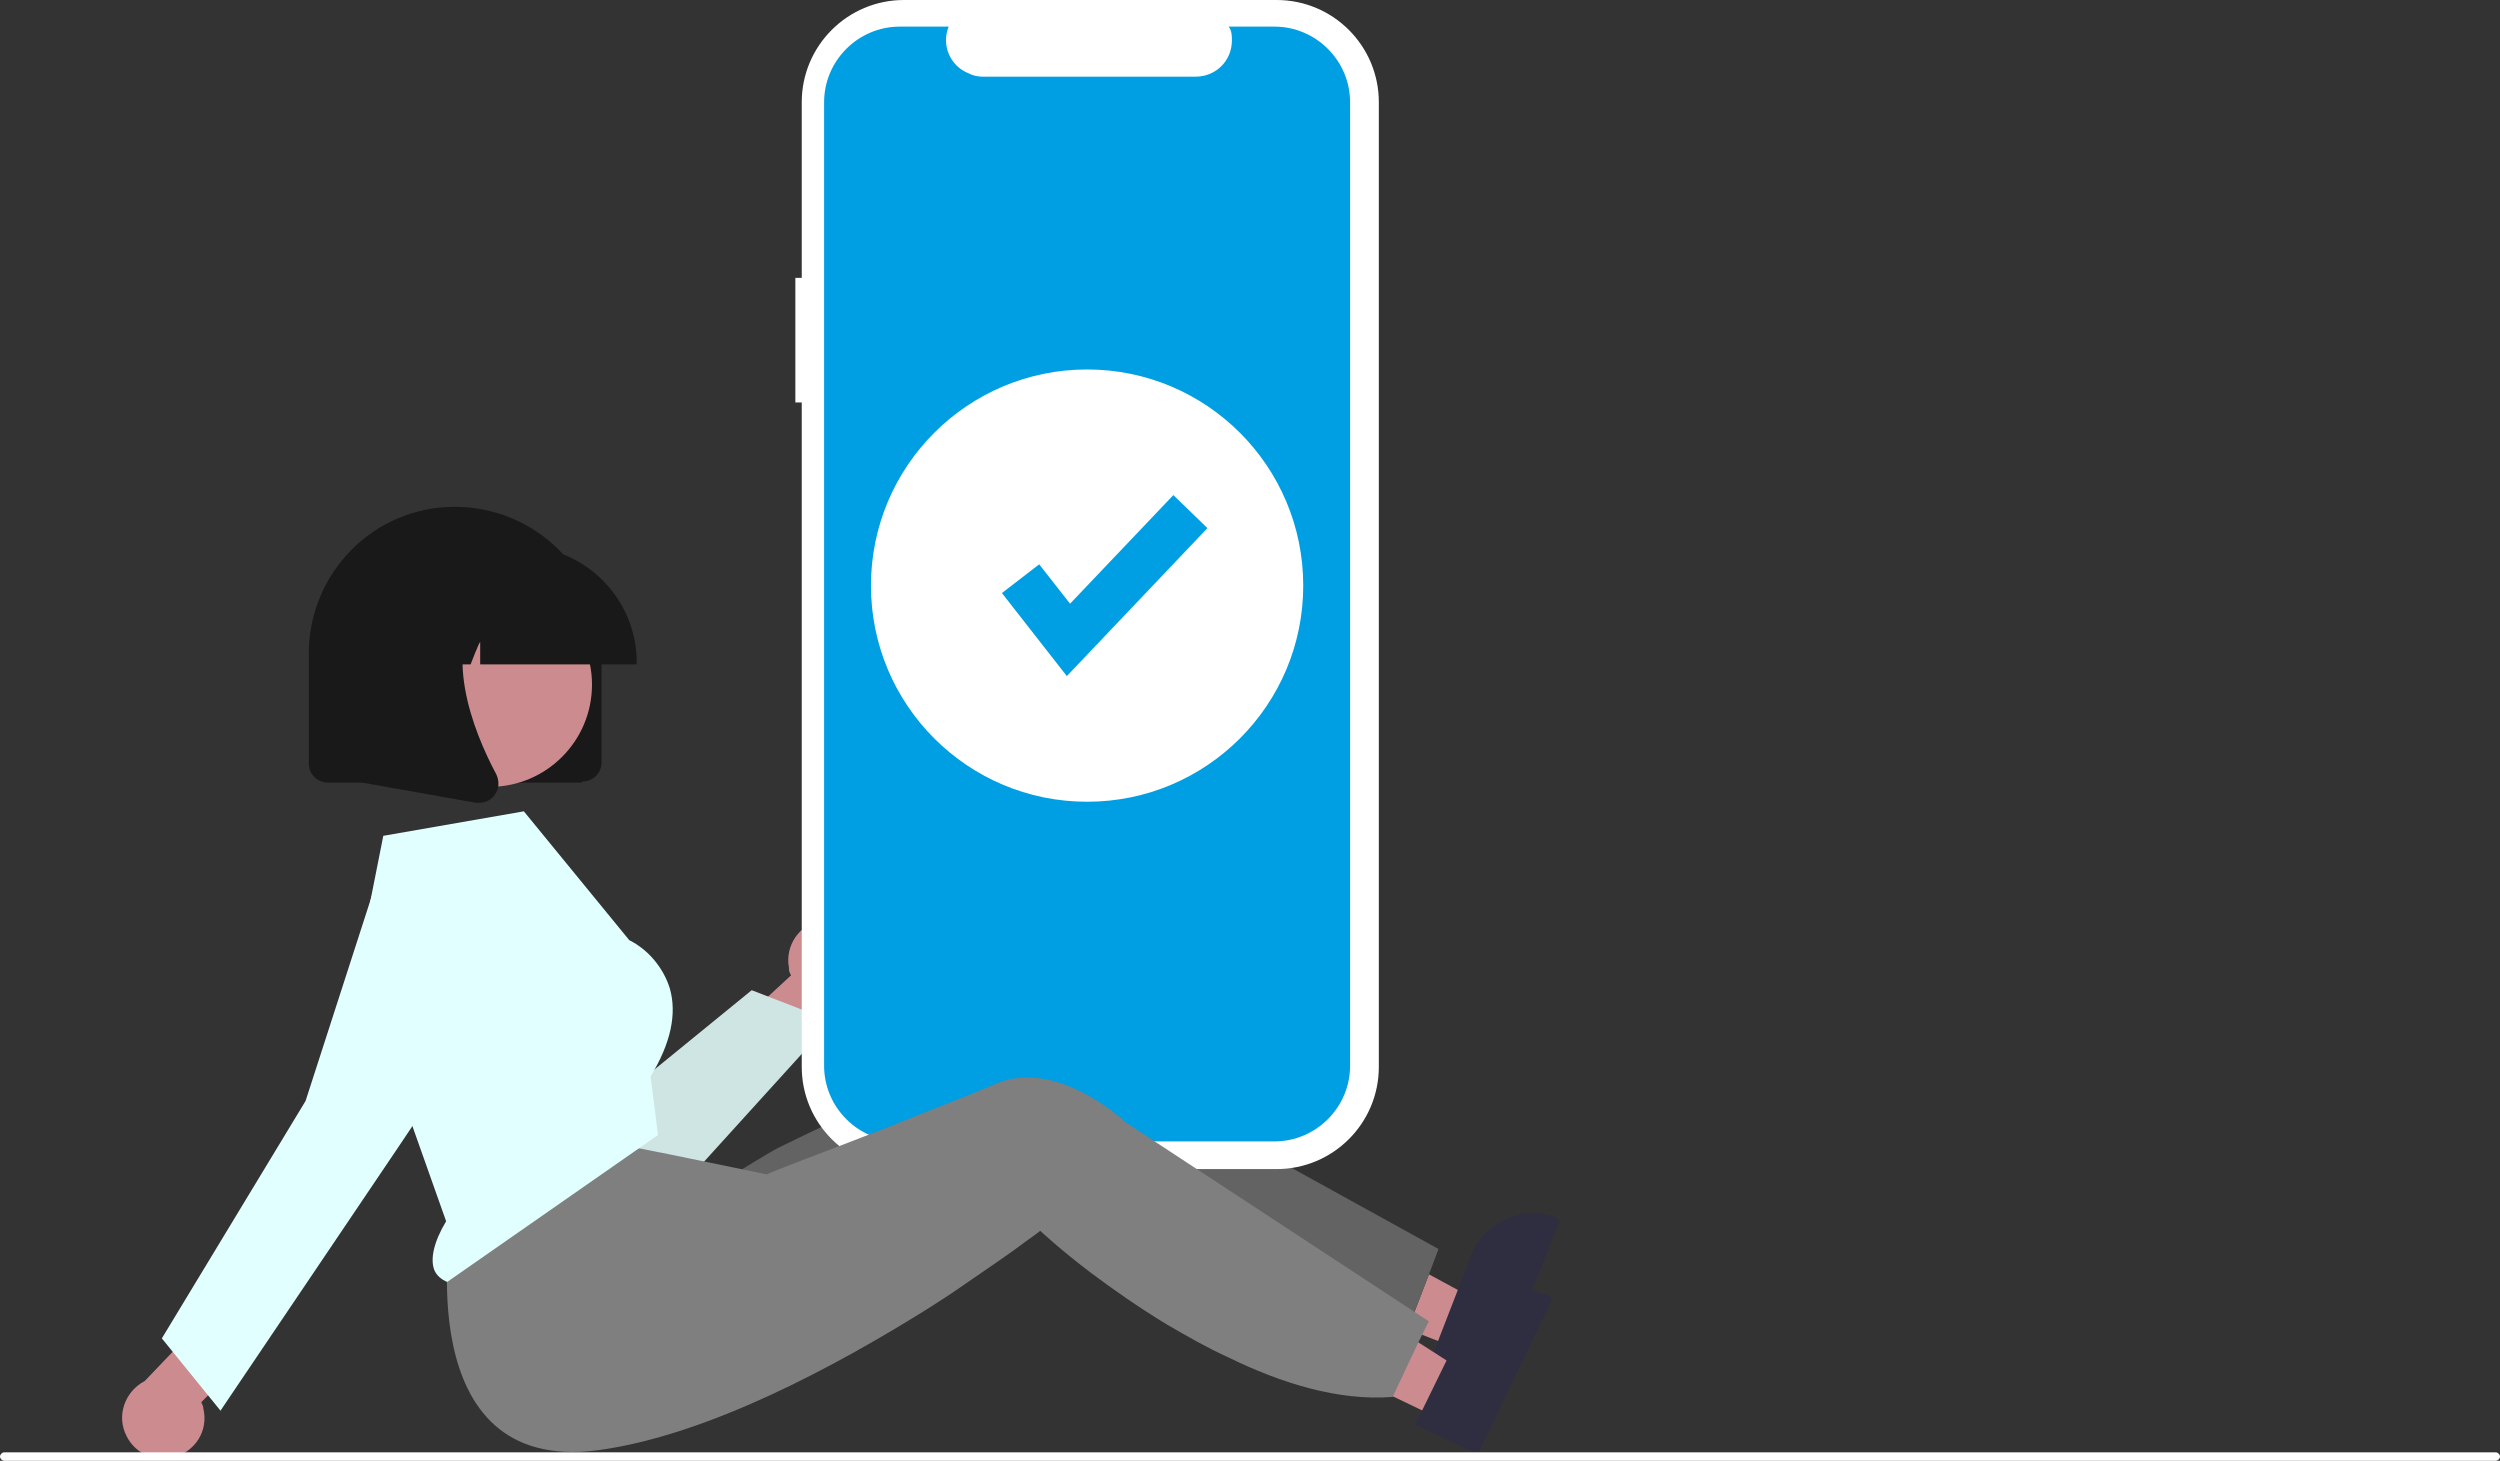
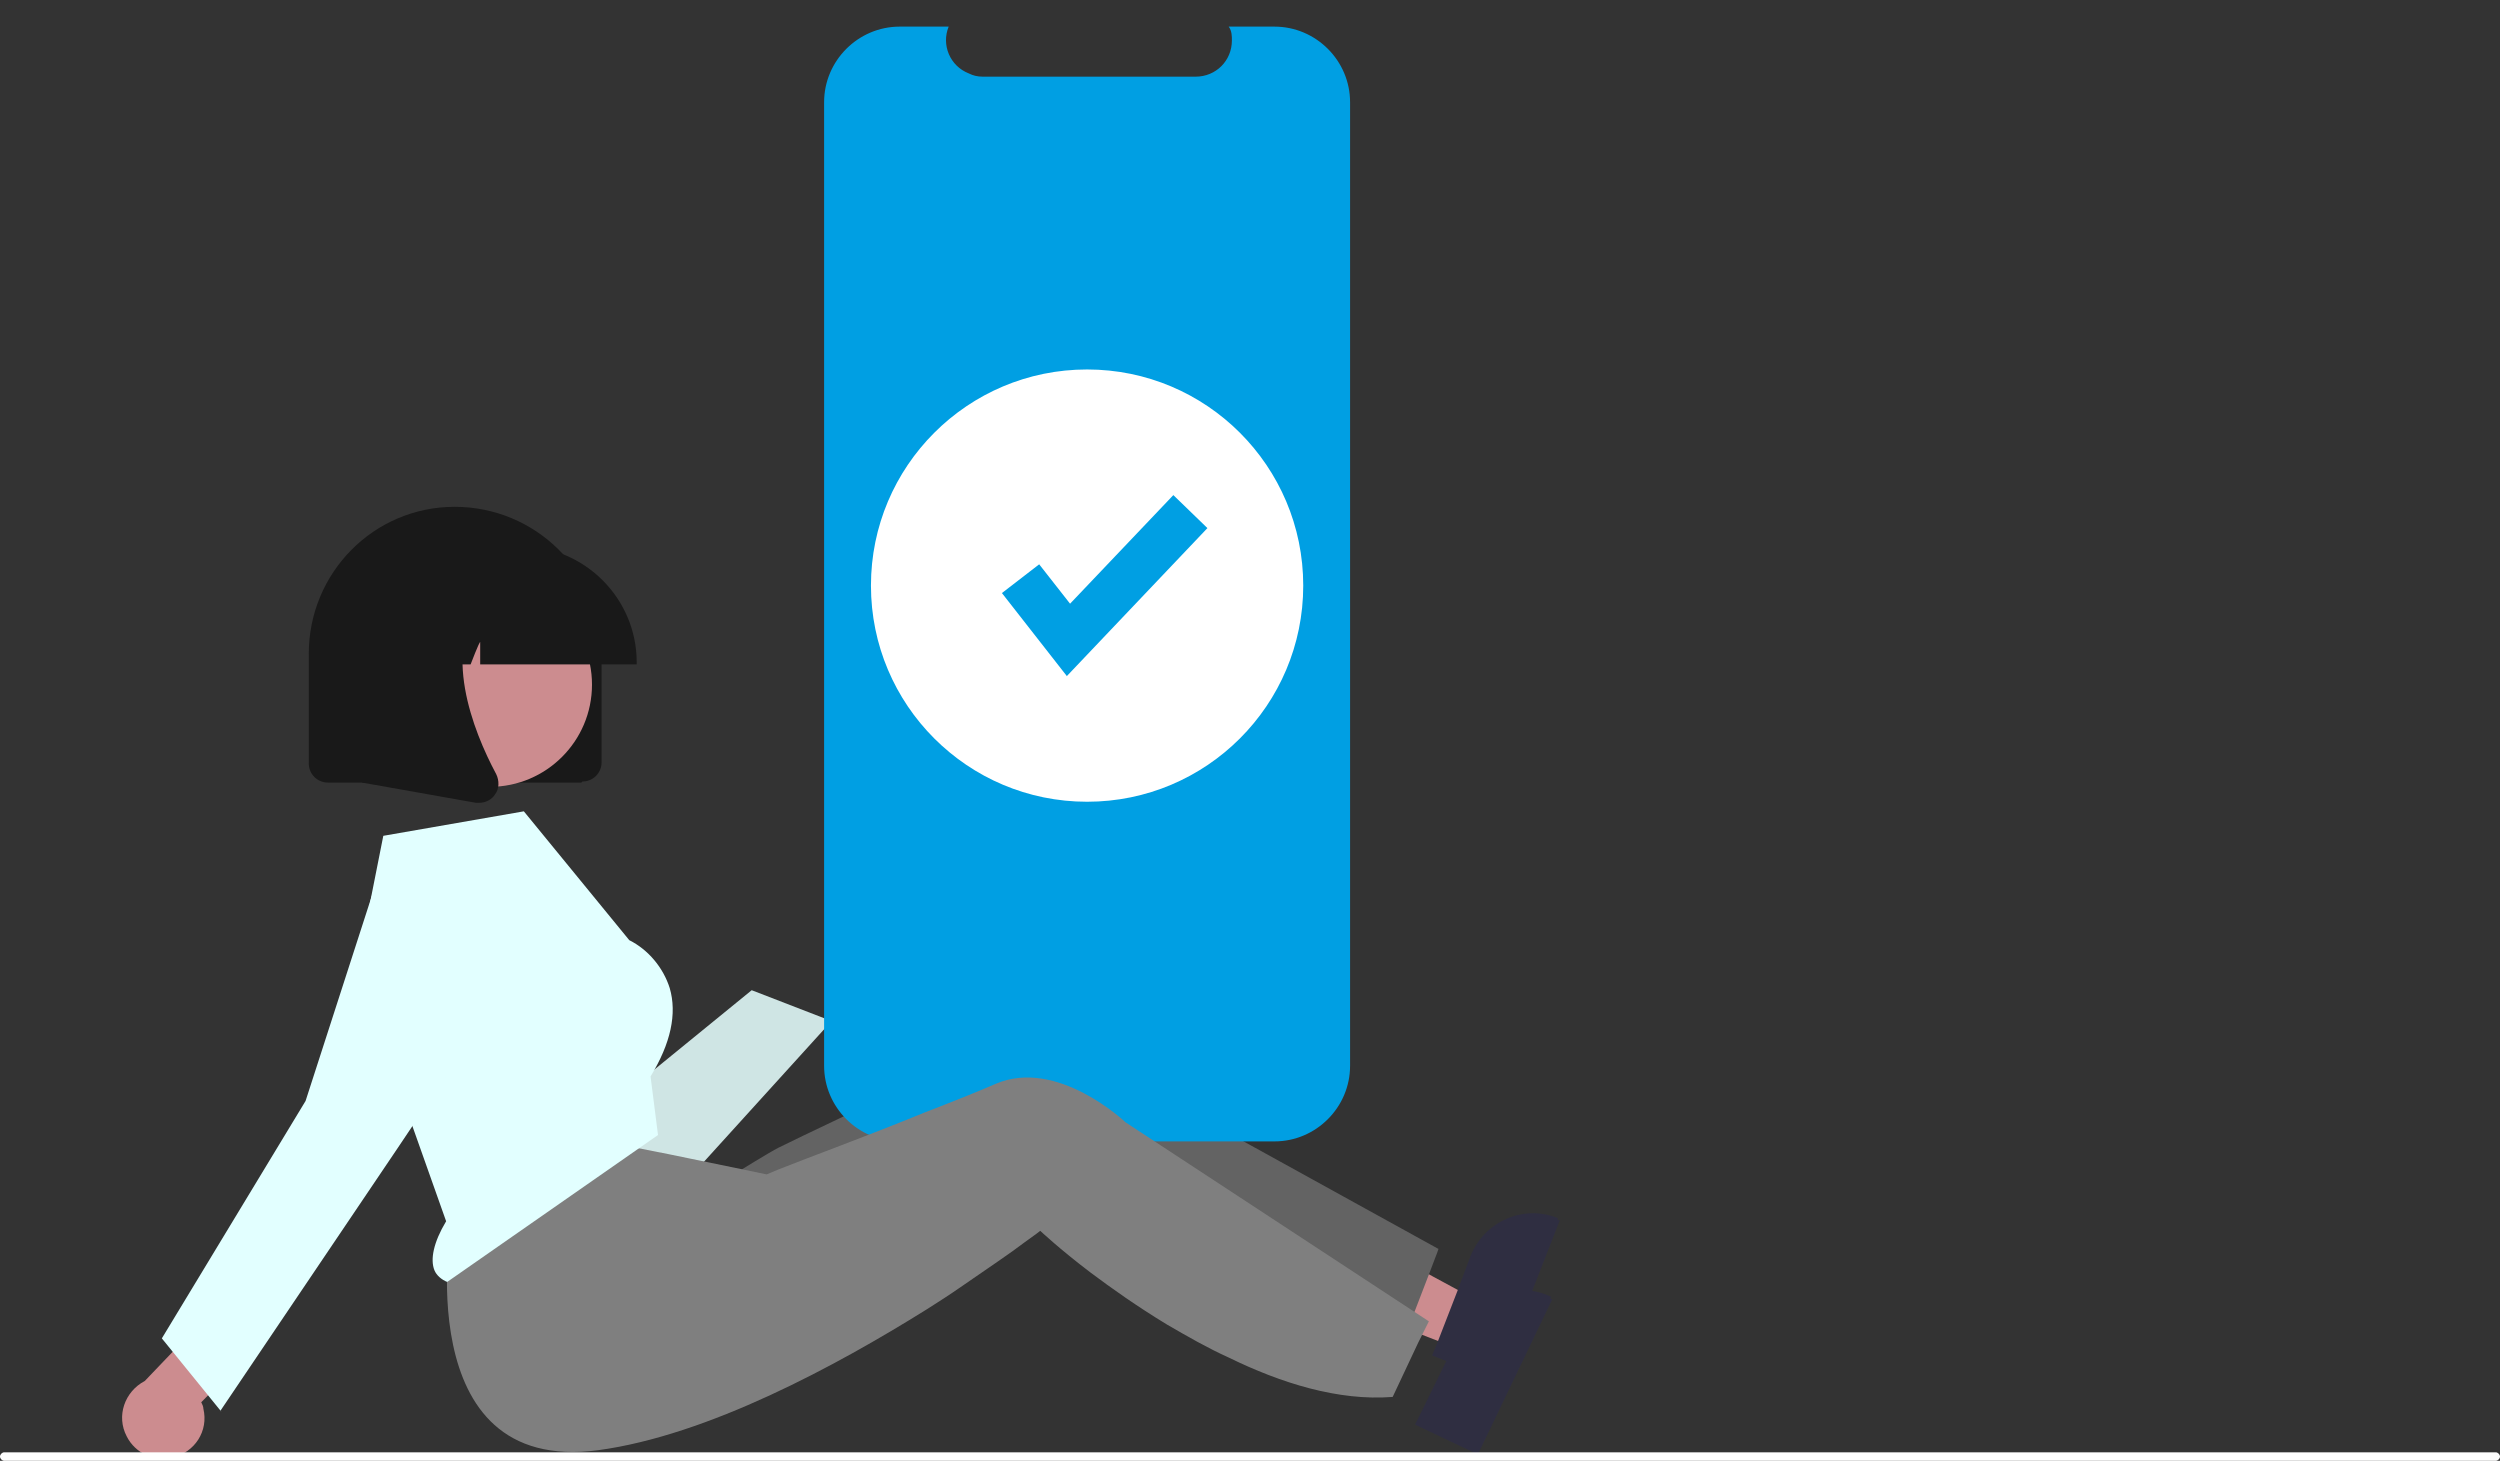
<svg xmlns="http://www.w3.org/2000/svg" id="Ebene_1" version="1.1" viewBox="0 0 234.8 137.2">
  <rect x="0" y="0" width="234.8" height="137.2" fill="#333333" stroke="none" />
  <defs>
    <style>
      .st0 {
        fill: #2f2e41;
      }

      .st1 {
        fill: #009fe3;
      }

      .st2 {
        fill: #cfe5e4;
      }

      .st3 {
        fill: #fff;
      }

      .st4 {
        fill: #9e616a;
      }

      .st5 {
        fill: #cc8c8f;
      }

      .st6 {
        fill: #636363;
      }

      .st7 {
        isolation: isolate;
        opacity: .1;
      }

      .st8 {
        fill: #191919;
      }

      .st9 {
        fill: #7f7f7f;
      }

      .st10 {
        fill: #e2ffff;
      }
    </style>
  </defs>
  <g id="Backup-Management">
    <path id="Pfad_240" class="st5" d="M136.5,126.6l1.8-4.7-17.2-9.3-2.7,6.9,18.1,7Z" />
    <path id="Pfad_241" class="st0" d="M146.3,114.4c-3.2-1.3-6.9.3-8.2,3.6,0,0,0,0,0,0l-1.2,3.2-1.9,4.9-.5,1.2,6.1,2.4,5.9-15.1h-.2Z" />
-     <path id="Pfad_242" class="st0" d="M135,117.6l-.8,2.1-2,5.2h0c-5,.8-10.6-.5-15.7-2.5-2-.8-4-1.7-6-2.7-2.9-1.5-5.5-3-7.5-4.3-3.1-2-5-3.5-5-3.5,0,0-.5.5-1.4,1.2-1.2,1.1-3.2,2.7-5.7,4.6-1,.7-2,1.5-3.1,2.3-8,6-18.4-10-18.4-10,0,0,2.9-1.8,3.7-2.2,2.4-1.2,8.2-3.9,13.1-6.3,2.5-1.2,4.9-2.4,6.5-3.3,5.6-3,12.5,2.6,12.5,2.6l29.9,16.5Z" />
    <path id="Pfad_243" class="st6" d="M135,117.6l-.8,2.1-2,5.2h0c-5,.8-10.6-.5-15.7-2.5-2-.8-4-1.7-6-2.7-2.9-1.5-5.5-3-7.5-4.3-3.1-2-5-3.5-5-3.5,0,0-.5.5-1.4,1.2-1.2,1.1-3.2,2.7-5.7,4.6-1,.7-2,1.5-3.1,2.3-8,6-18.4-10-18.4-10,0,0,2.9-1.8,3.7-2.2,2.4-1.2,8.2-3.9,13.1-6.3,2.5-1.2,4.9-2.4,6.5-3.3,5.6-3,12.5,2.6,12.5,2.6l29.9,16.5Z" />
-     <path id="Pfad_244" class="st5" d="M77.2,86.4c-2.1.4-3.5,2.4-3.1,4.5,0,.2,0,.4.2.7l-6.5,6,2.7,4.8,9-8.5c2-.9,2.8-3.1,2-5.1-.7-1.6-2.5-2.6-4.2-2.2h0Z" />
    <path id="Pfad_245" class="st2" d="M57.7,113.4c-.3,0-.6,0-.9,0-3.5-.3-6.7-2.4-8.3-5.6l-10.4-20c-1.5-2.8-.4-6.3,2.4-7.7,2.6-1.4,5.9-.5,7.5,2l9.6,21.5,13-10.6,7.5,2.9-12.7,14c-2,2.2-4.8,3.4-7.7,3.4h0Z" />
    <path id="Pfad_246" class="st5" d="M16.2,136.9c2.1-.5,3.4-2.5,2.9-4.6,0-.2-.1-.4-.2-.6l6.2-6.3-2.9-4.7-8.6,9c-1.9,1-2.7,3.3-1.7,5.2.8,1.6,2.6,2.4,4.3,2h0Z" />
-     <path id="Pfad_247" class="st3" d="M74.7,26.1h.6V9.6c0-5.3,4.3-9.6,9.6-9.6h35c5.3,0,9.6,4.3,9.6,9.6h0v90.6c0,5.3-4.3,9.6-9.6,9.6h-35c-5.3,0-9.6-4.3-9.6-9.6h0v-62.4h-.6v-11.8Z" />
    <path id="Pfad_248" class="st1" d="M84.5,2.5h4.6c-.7,1.7.1,3.7,1.9,4.4.4.2.8.3,1.3.3h20c1.9,0,3.4-1.5,3.4-3.4,0-.4,0-.9-.3-1.3h4.3c3.9,0,7.1,3.2,7.1,7.1v90.5c0,3.9-3.2,7.1-7.1,7.1h-35.2c-3.9,0-7.1-3.2-7.1-7.1h0V9.6c0-3.9,3.2-7.1,7.1-7.1h0Z" />
    <circle id="Ellipse_42" class="st3" cx="102.1" cy="55" r="20.3" />
    <path id="Pfad_249" class="st1" d="M100.2,63.5l-6.1-7.8,3.5-2.7,2.9,3.7,9.7-10.2,3.2,3.1-13.3,14Z" />
    <path id="Pfad_250" class="st8" d="M54.6,73.5h-23.8c-1,0-1.8-.8-1.8-1.8v-10.3c0-7.6,6.1-13.8,13.7-13.8s13.8,6.1,13.8,13.7h0v10.3c0,1-.8,1.8-1.8,1.8Z" />
-     <path id="Pfad_251" class="st5" d="M135.1,133.2l2.2-4.5-16.5-10.6-3.2,6.7,17.5,8.4Z" />
    <path id="Pfad_252" class="st0" d="M145.7,121.8c-3.1-1.5-6.9-.2-8.4,3,0,0,0,0,0,0l-1.5,3.1-2.3,4.7-.6,1.2,5.9,2.8,7-14.6h-.2Z" />
    <path id="Pfad_253" class="st9" d="M134.2,124.1l-1,2-2.4,5.1h0c-5.1.4-10.5-1.3-15.4-3.7-2-.9-3.9-2-5.8-3.1-2.8-1.7-5.2-3.4-7.2-4.9-2.9-2.2-4.7-3.9-4.7-3.9,0,0-.5.4-1.5,1.1-1.3,1-3.4,2.4-6,4.2-1,.7-2.1,1.4-3.2,2.1-8.5,5.3-20.5,11.8-30.8,13.2-18,2.4-13.8-21.6-13.8-21.6l14.3-7.4,6.1,1.2,6.8,1.4,2.4.5s.5-.2,1.2-.5c2.5-1,8.5-3.2,13.6-5.3,2.6-1,5.1-2,6.7-2.7,5.8-2.5,12.2,3.6,12.2,3.6l28.5,18.7Z" />
    <circle id="Ellipse_43" class="st5" cx="46" cy="64.3" r="9.6" />
    <path id="Pfad_254" class="st10" d="M33.5,91l8.4,23.7h0c-1.2,2-1.5,3.6-1.1,4.6.2.5.7.9,1.2,1.1l19.8-13.8-.7-5.5h0c1.9-3.1,2.5-5.9,1.8-8.3-.6-1.9-2-3.6-3.8-4.5h0c0,0-9.9-12.1-9.9-12.1l-13.2,2.3-2.5,12.6Z" />
    <path id="Pfad_255" class="st10" d="M20.8,132.6l-5.6-6.9,13.5-22.3,6.3-19.5h.2c0,0-.2,0-.2,0,1.3-4.1,5.7-6.4,9.8-5,4.1,1.3,6.4,5.7,5,9.8-.2.7-.5,1.3-.9,1.9l-11.6,17.3-16.6,24.6Z" />
    <path id="Pfad_256" class="st8" d="M59.7,62.4h-14.6v-2.1c-.1,0-.9,2.1-.9,2.1h-2.2l-.3-4.1-1.5,4.1h-4.3v-.2c0-6,4.9-10.9,10.9-10.9h2.1c6,0,10.9,4.9,10.9,10.9v.2Z" />
    <path id="Pfad_257" class="st8" d="M45,75.4c-.1,0-.2,0-.3,0l-10.7-1.9v-17.6h11.7l-.3.3c-4,4.7-1,12.4,1.2,16.5.3.6.3,1.4-.1,1.9-.3.5-.9.8-1.5.8Z" />
    <path id="Pfad_258" class="st3" d="M234.4,137.2H.4c-.2,0-.4-.2-.4-.4,0-.2.2-.4.4-.4h234c.2,0,.4.2.4.4s-.2.4-.4.4h0Z" />
  </g>
  <path id="Pfad_548" class="st8" d="M-87.2-23.1h0c0-5-4-9-9-9h-3.7c-5,0-9,4-9,9-3.5,4.2-2.6,9.4,0,14.9,1.3-.3,2.5-.6,3.7-.8,2.5-.4,5-.6,7.5-.6,3.6,0,7.1.5,10.6,1.5v-14.9h0Z" />
  <path id="Pfad_549" class="st9" d="M-126.5,134.5c-.4.8-1.1,1.3-2,1.4-.3,0-.7,0-1-.1l-6.8-2.5c-1.1-.4-1.8-1.6-1.5-2.8l15-54.3c.1-.5.5-1,.9-1.3,1.1-.8,2.5-.5,3.3.5l11.1,15.3c.5.7.6,1.6.2,2.4l-19.3,41.5h0Z" />
  <path id="Pfad_550" class="st9" d="M-105.7,143.9c-1.1,0-2.1-.8-2.3-1.9-1.7-8.2-10.7-50-17.8-71.5-7.1-21.9,5-31.9,7.5-33.7.3-.2.5-.4.6-.7l1.8-4c.4-.8,1.2-1.4,2.2-1.4h0c13.7,0,18.3,4.4,19.6,6.2.4.6.5,1.3.4,1.9l-8.7,35.7c0,.2,0,.5,0,.7l8.6,64.9s0,0,0,0c.1,1.3-.8,2.5-2.1,2.6l-9.7,1.1c0,0-.2,0-.3,0Z" />
  <circle id="Ellipse_106" class="st5" cx="-94.2" cy="-19.5" r="9.6" />
-   <path id="Pfad_551" class="st10" d="M-122.7,32.2c.7-1.2,1.4-4.7,1.7-5.2l.2-.4s-.1-.6,0-.6l3.2-26.7c.6-2.6,2.9-4.5,5.5-4.6l9.7-.5c0,0,.1,0,.2,0l15.9,3c0,0,.1.1.2.2h0c4.7,2.4,6.8,8,5,13-3.4,9.1-8.9,22-13.3,24.5,0,0-.2,0-.2.1v1.4c-6.7-.8-26.6.4-28.1-4.2Z" />
  <path id="Pfad_552" class="st7" d="M-109.9,24.9l3.1,10.6-6.8-10.6,3.7-14v14Z" />
  <path id="Pfad_553" class="st5" d="M-91.7,38.1l-10.3,8.7,4.7,2.2,13.7-10-8.1-.9Z" />
  <path id="Pfad_554" class="st10" d="M-88.3-2.4h0c2.2-.6,4.5.2,5.8,2,.8,1,1.4,2.1,2,3.3.9,2.5,2.8,38.9,2.8,38.9l-17.1-2.5,6.5-12.8V-2.4Z" />
  <circle id="Ellipse_107" class="st4" cx="-101.2" cy="50.3" r="4" />
  <path id="Pfad_555" class="st1" d="M-148.1,24.8c-2.6.3-4.6,2.7-4.3,5.3l2.1,20s0,0,0,0c.3,2.6,2.6,4.6,5.3,4.3l75.5-7.8,6.3-.7h1.2c0-.1,0-.1,0-.1,2.6-.3,4.6-2.6,4.3-5.3l-2.1-20s0,0,0,0c-.3-2.6-2.6-4.6-5.3-4.3l-83,8.6s0,0,0,0Z" />
  <g id="Pfad_5551" data-name="Pfad_555">
    <path class="st3" d="M-64.5,18.2c1.4,0,2.7,1.1,2.8,2.5h0s0,0,0,0l2.1,19.9c.2,1.5-1,2.9-2.5,3.1h-1.2c0,.1-6.3.8-6.3.8l-75.5,7.8c-.1,0-.2,0-.3,0-1.4,0-2.7-1.1-2.8-2.5h0s-2.1-20-2.1-20c-.2-1.5,1-2.9,2.5-3.1l83-8.6c.1,0,.2,0,.3,0M-64.5,16.2c-.2,0-.3,0-.5,0l-83,8.6s0,0,0,0c-2.6.3-4.6,2.7-4.3,5.3l2.1,20s0,0,0,0c.3,2.5,2.4,4.3,4.8,4.3s.3,0,.5,0l75.5-7.8,6.3-.7h1.2c0-.1,0-.1,0-.1,2.6-.3,4.6-2.6,4.3-5.3l-2.1-20s0,0,0,0c-.3-2.5-2.4-4.3-4.8-4.3h0Z" />
  </g>
  <path id="Pfad_557" class="st5" d="M-117.9,37.1l13.7,10,4.7-2.2-10.3-8.7-8.1.9Z" />
  <path id="Pfad_558" class="st10" d="M-113.2,24.7l6.5,12.8-17.1,2.5s1.9-36.4,2.8-38.9c.5-1.2,1.2-2.3,2-3.3,1.3-1.8,3.7-2.6,5.8-2h0v28.9Z" />
  <circle id="Ellipse_108" class="st5" cx="-100.3" cy="48.4" r="4" />
  <path id="Pfad_559" class="st8" d="M-82.2-19.4h-5.4c-.1-1.1-.5-2.1-1.2-2.9.1,1,0,2-.4,2.9h-9.7c-.2,3.3.2,6.6,1.1,9.7-2.5,0-5,.2-7.5.6v-15.7h1.2s0-5.3,0-5.3h11.2c5.8,0,10.6,4.7,10.6,10.6Z" />
</svg>